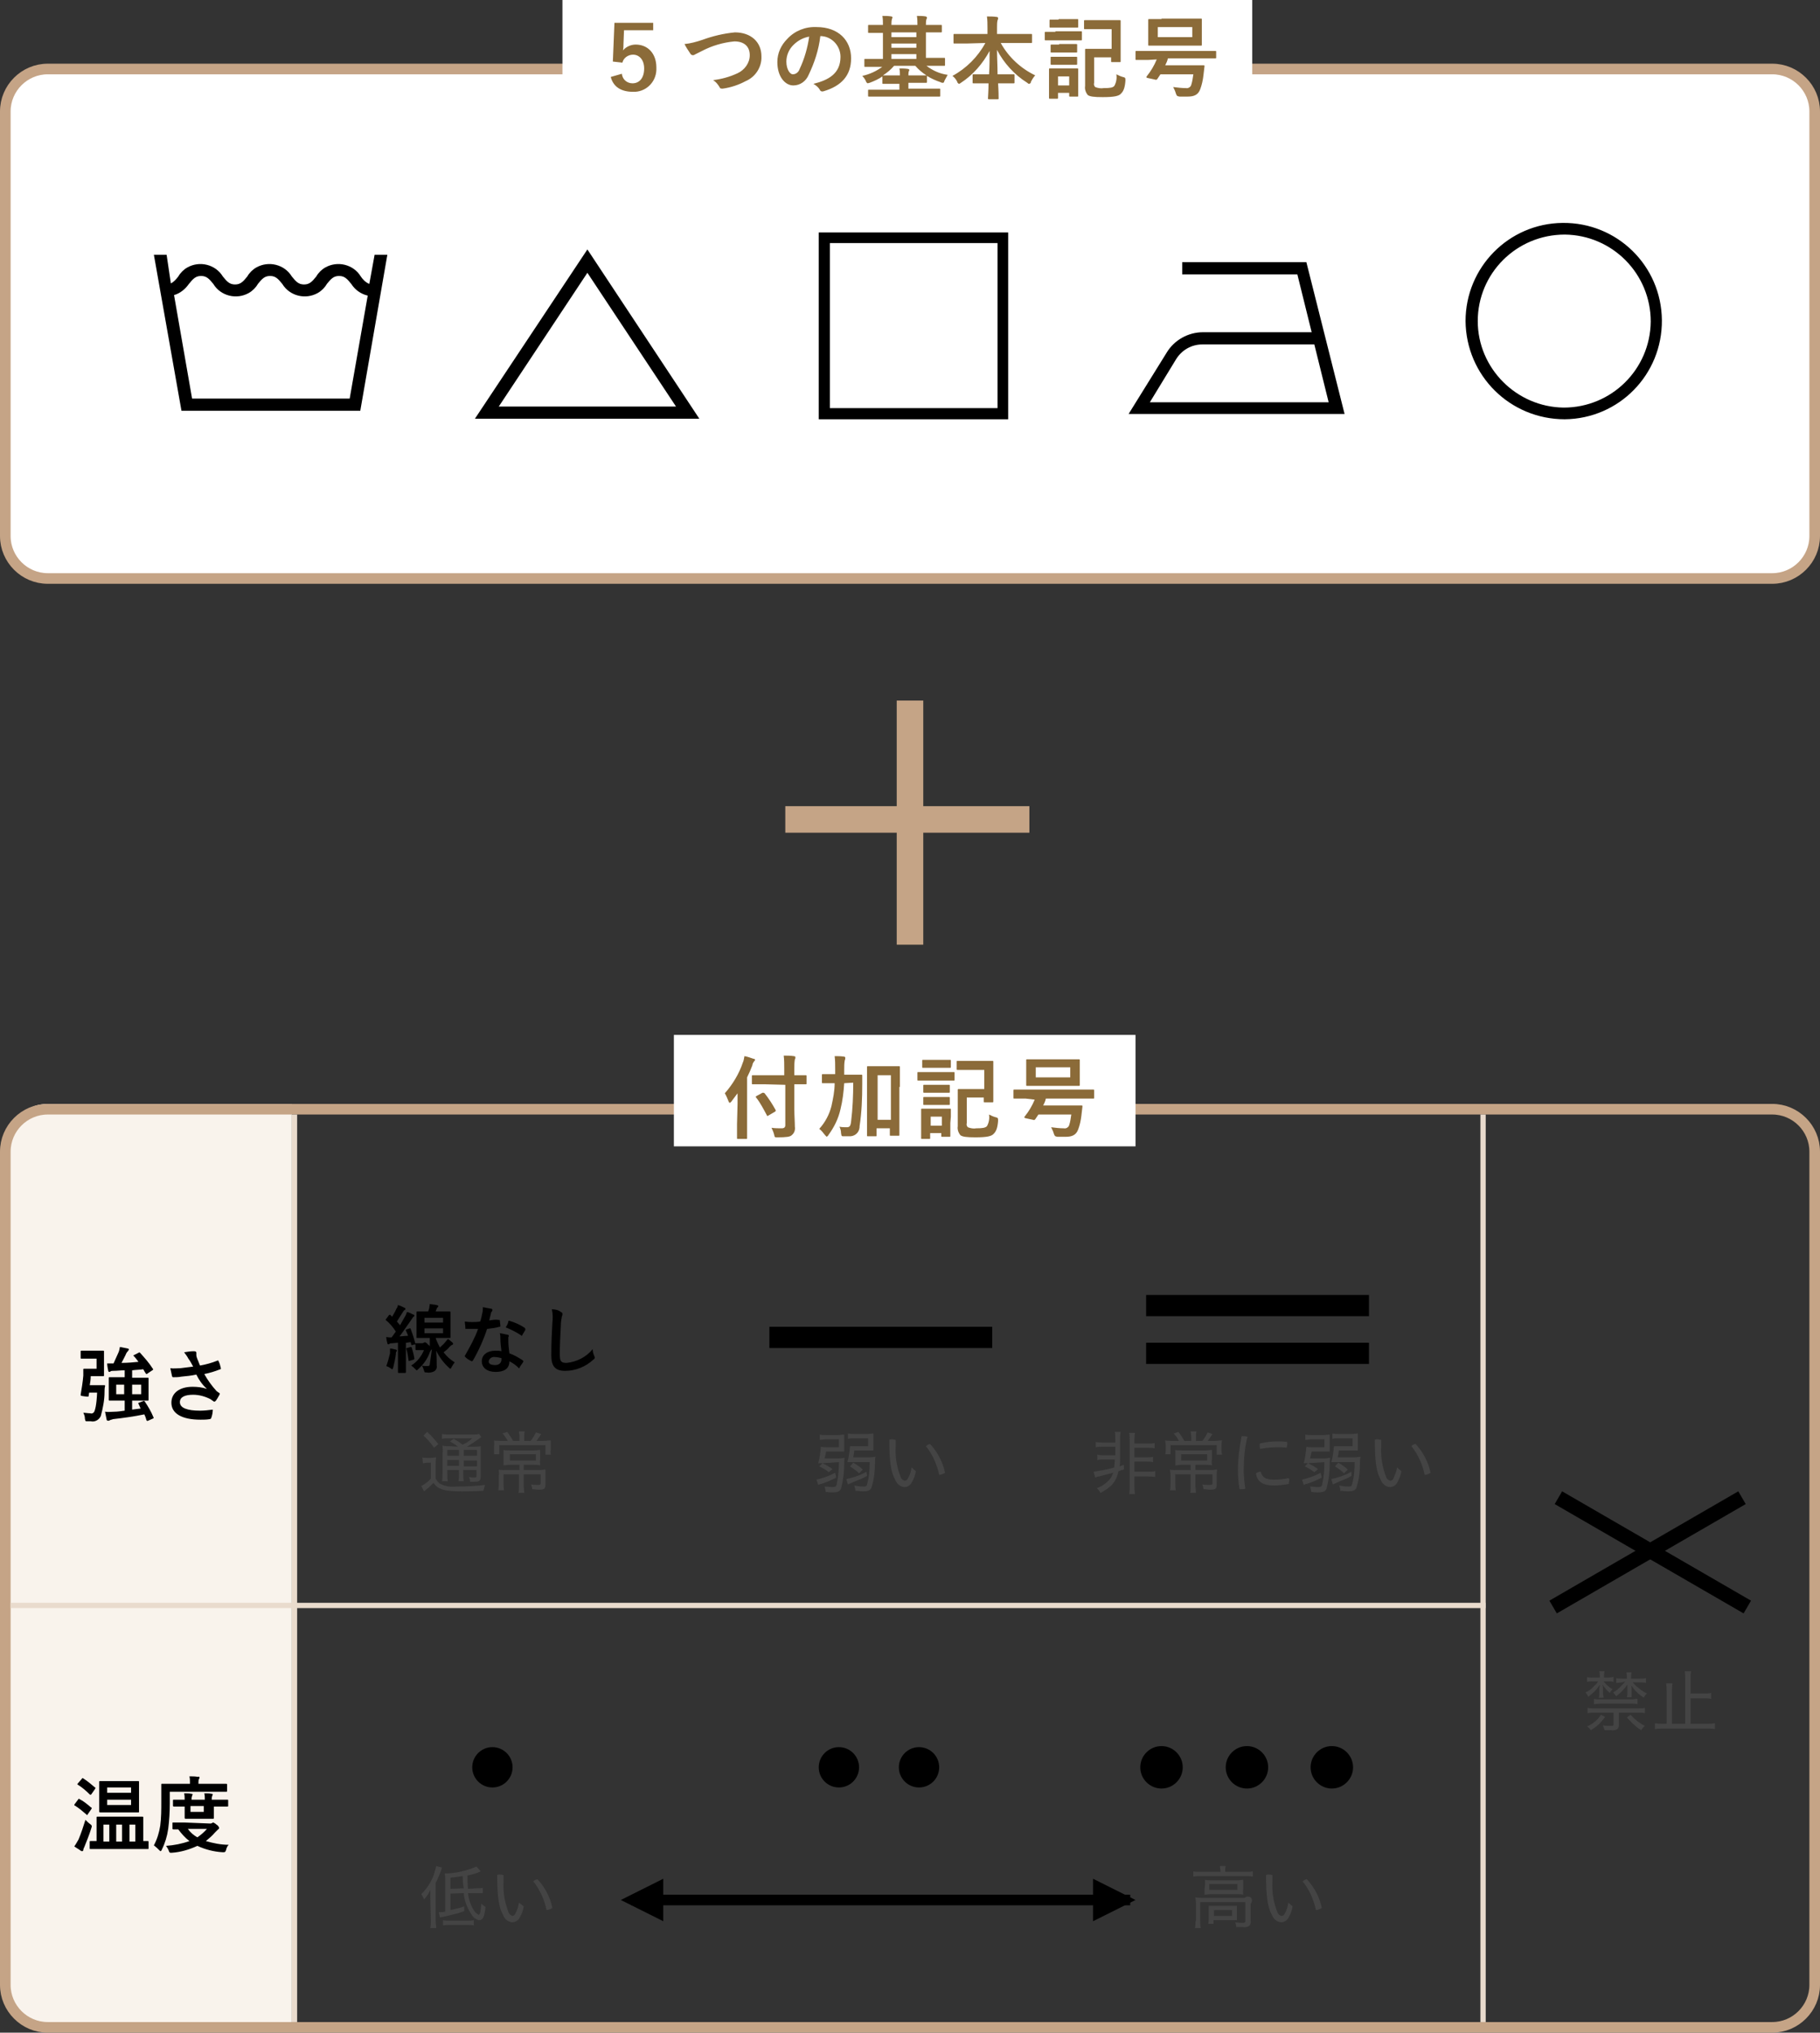
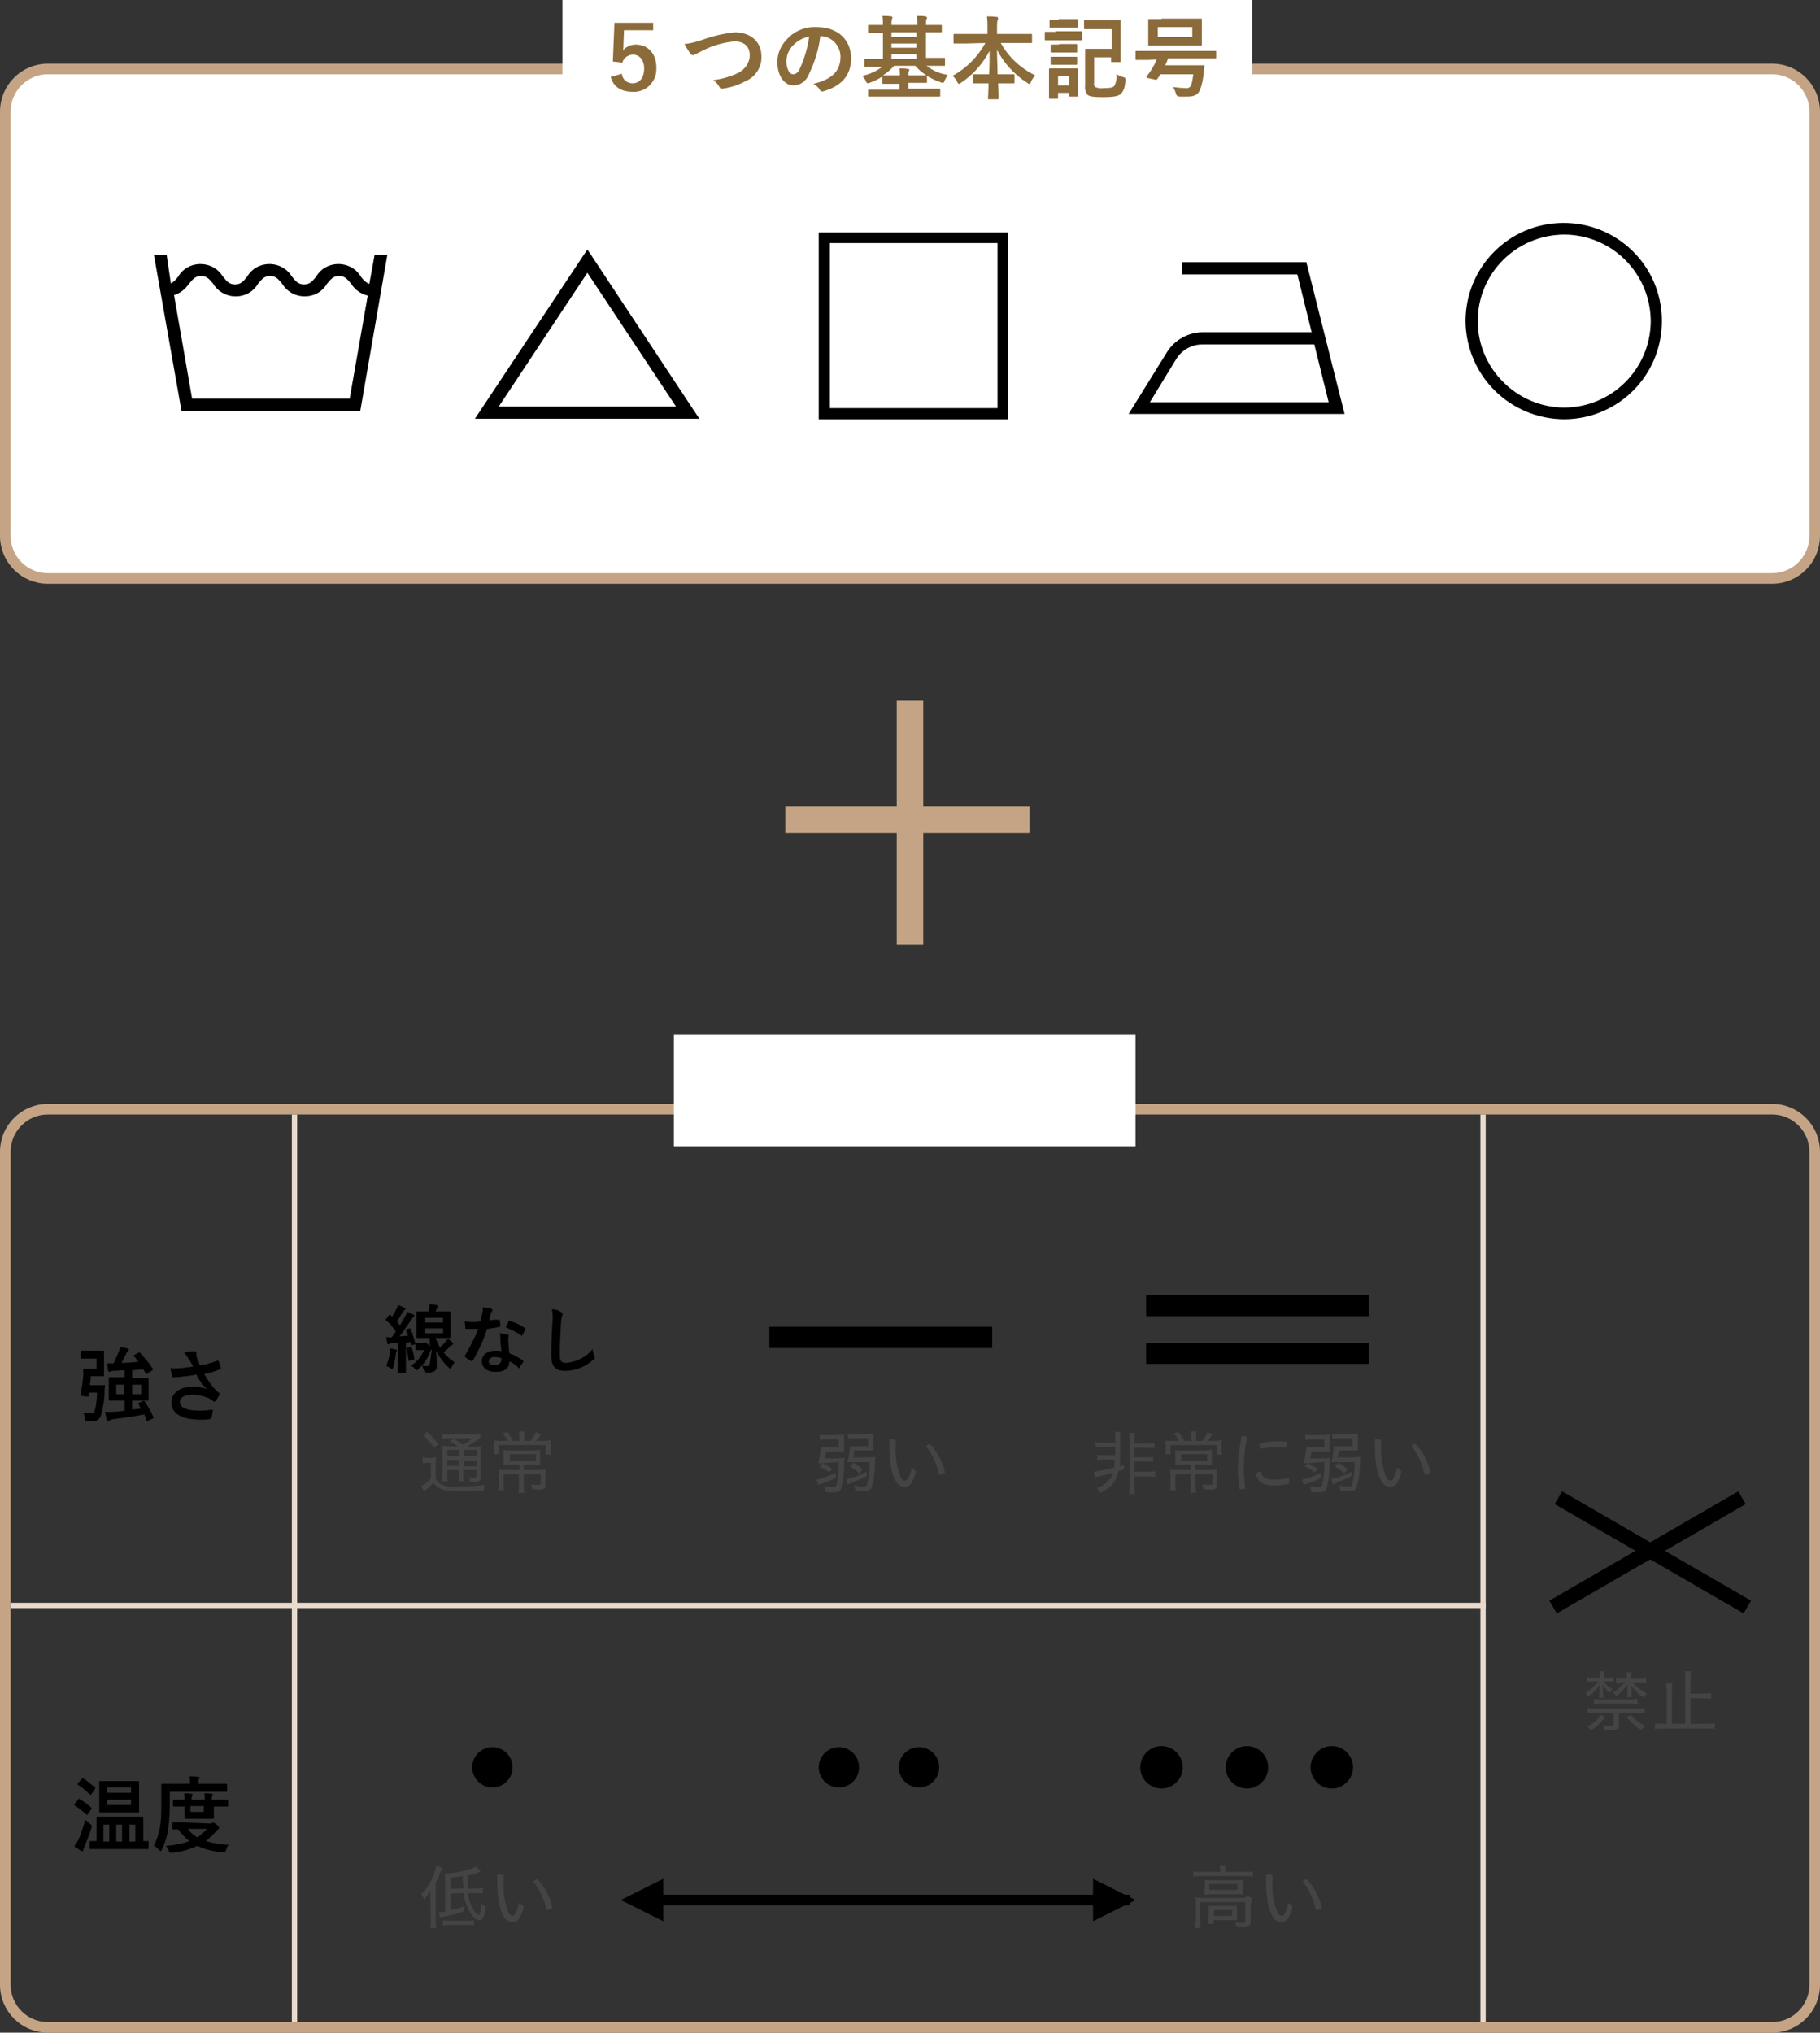
<svg xmlns="http://www.w3.org/2000/svg" id="img_laundry_06" viewBox="0 0 343 383">
  <rect x="0" y="0" width="343" height="383" fill="#333333" stroke="none" />
  <style>.st0{stroke:#c5a486;stroke-width:2}.st0,.st1{fill:#fff}.st2{fill:#8b6b39}.st3{fill:#c5a486}.st4{fill:#f9f3ec}.st5{fill:none;stroke:#c5a486;stroke-width:2}.st6{fill:#444}.st7{fill:#e9dbcd}</style>
  <path id="長方形_1290" class="st0" d="M9 13h325c4.4 0 8 3.6 8 8v80c0 4.4-3.6 8-8 8H9c-4.4 0-8-3.6-8-8V21c0-4.4 3.6-8 8-8z" />
  <path id="長方形_1372" class="st1" d="M106 0h130v21H106z" />
  <path id="h2" class="st2" d="M123.1 4.3h-7.3l-.3 7.3 1.8.2c.2-.9 1.1-1.5 2-1.5 1.2 0 2.1 1 2.1 2.6 0 1.8-.9 2.8-2.2 2.8-1 0-1.9-.7-2-1.8l-2.1.6c.5 1.9 2 2.8 4.2 2.8 2.3.1 4.3-1.7 4.4-4.1v-.5c0-2.6-1.6-4.3-3.9-4.3-.9 0-1.8.4-2.4 1.1.1-.4.1-.8.1-1.2l.1-2.6h5.5V4.3zm5.9 4c.3.6.7 1.2 1.1 1.8.1.2.3.3.5.3s.3-.1.5-.2l1.2-.6c1.9-1 4-1.6 6.1-1.8 1.9 0 2.9 1 2.9 2.6 0 1.5-1 2.8-2.3 3.4-1.5.7-3 1.1-4.6 1.3.5.3.9.8 1.2 1.3.1.3.3.3.6.3 1.5-.2 3-.7 4.3-1.4 1.9-.8 3.1-2.7 3-4.7 0-2.7-2-4.5-5-4.5-2.1.2-4.2.7-6.1 1.4-1.2.4-2.3.7-3.4.8zm25.6-1.5c2.1 0 3.8 1.8 3.8 3.9 0 3.2-2.3 4.4-5.1 5.1.5.3.9.6 1.2 1.1.1.3.4.4.7.3 3.4-1 5.2-3 5.2-6.2 0-3.4-2.4-5.9-6.5-5.9-2.1-.1-4.1.7-5.5 2.2-1.2 1.2-1.9 2.7-1.9 4.4 0 2.8 1.5 4.4 3 4.4 1.3 0 2.4-.8 2.9-2 1.1-2.3 1.9-4.7 2.2-7.3zm-2.1.1c-.3 2.1-.9 4.2-1.8 6.1-.2.6-.7 1-1.3 1-.5 0-1.2-.9-1.2-2.4 0-1.2.5-2.3 1.3-3.1.9-.9 1.9-1.4 3-1.6zm13.9 5.6c-1.2.9-2.5 1.5-3.9 1.8.3.3.5.6.7 1 0 .2.2.3.3.4.1 0 .3-.1.4-.1.8-.3 1.7-.7 2.4-1.2v1.2c0 .2 0 .2.2.2h3v1.1h-5.7c-.2 0-.2 0-.2.2v.9c0 .2 0 .2.2.2H177c.2 0 .2 0 .2-.2v-1.1c0-.2 0-.2-.2-.2h-5.8v-1.1h3.3c.2 0 .2 0 .2-.2v-1.1c.8.5 1.7.9 2.6 1.2.1.1.3.1.4.1.2 0 .2-.1.3-.4.2-.4.4-.7.6-1.1-1.5-.2-2.8-.8-4-1.7h3.3c.2 0 .2 0 .2-.2v-1.1c0-.2 0-.2-.2-.2h-3.4V6.1h2.8c.2 0 .2 0 .2-.2v-1c0-.2 0-.2-.2-.2h-2.8c0-.4 0-.7.1-1.1.1-.1.1-.2.1-.3 0-.1-.1-.1-.2-.2-.6-.1-1.1-.1-1.7-.1.1.6.1 1.1.1 1.7H168c0-.4 0-.8.1-1.1 0-.1.1-.2.1-.3 0-.1-.1-.2-.2-.2-.6-.1-1.1-.1-1.7-.1.1.6.1 1.1.1 1.7h-2.6c-.2 0-.2 0-.2.2V6c0 .2 0 .2.2.2h2.6v4.9h-3.3c-.2 0-.2 0-.2.2v1.1c0 .2 0 .2.2.2h3.3v-.1zm0 1.7c.8-.5 1.5-1.1 2.1-1.8h4c.6.7 1.3 1.3 2.1 1.8h-3.4c0-.3 0-.6.1-.8 0-.1.1-.2.1-.2 0-.1-.1-.1-.2-.2-.6-.1-1.1-.1-1.7-.1.1.4.1.9.1 1.3h-3.2zm1.6-3.1v-.9h4.7v.9H168zm0-4.1v-.9h4.7V7H168zm0 2v-.8h4.7V9H168zm17.7-.9c-1.4 2.6-3.6 4.8-6.2 6.2.4.3.7.7.9 1.1 0 .2.2.3.3.4.1 0 .3-.1.4-.2 2.3-1.5 4.1-3.6 5.4-6 0 1.4 0 3-.1 4.4h-2.9c-.2 0-.2 0-.2.2v1.3c0 .2 0 .2.2.2h2.8c0 1.4-.1 2.5-.1 2.8 0 .2 0 .2.2.2h1.6c.2 0 .2 0 .2-.2 0-.3 0-1.4-.1-2.8h2.9c.2 0 .2 0 .2-.2v-1.3c0-.2 0-.2-.2-.2h-3c0-1.5-.1-3.2-.1-4.6 1.3 2.5 3.3 4.7 5.7 6.2.1.1.2.2.4.2.2-.1.3-.2.3-.4.2-.4.5-.9.8-1.2-2.7-1.3-5-3.4-6.5-6.1h5.7c.2 0 .2 0 .2-.2V6.6c0-.2 0-.2-.2-.2h-6.4V5.2c0-.5 0-1 .1-1.4.1-.1.1-.3.1-.4 0-.1-.1-.2-.2-.2-.6-.1-1.3-.1-1.9-.1.1.7.1 1.5.1 2.2v1.1h-6.2c-.2 0-.2 0-.2.2V8c0 .2 0 .2.2.2h2.2l3.6-.1zm23.8-2.6v3.7h-4.8c-.2 0-.2 0-.2.2v6.8c-.1.6.1 1.2.5 1.7.4.3 1.2.4 2.8.4 2.2 0 3.1-.2 3.5-.7.4-.4.7-1 .8-2.4 0-.5 0-.6-.5-.7-.4-.1-.8-.3-1.2-.5.1.7 0 1.5-.4 2.2-.3.3-.7.4-2 .4-.5.1-1.1 0-1.6-.2-.2-.2-.3-.5-.2-.8v-4.8h3.2v.7c0 .2 0 .2.2.2h1.4c.2 0 .2 0 .2-.2V4c0-.2 0-.2-.2-.2h-6.5c-.2 0-.2 0-.2.2v1.3c0 .2 0 .2.2.2h5zm-6.3 8.9v-1.3c0-.2 0-.2-.2-.2h-5.1c-.2 0-.2 0-.2.2v5.3c0 .2 0 .2.2.2h1.3c.2 0 .2 0 .2-.2v-.9h2.1v.5c0 .2 0 .2.2.2h1.3c.2 0 .2 0 .2-.2v-3.6zm-1.7 0v1.7h-2.1v-1.7h2.1zM198.9 6h-1.8c-.2 0-.2 0-.2.2v1.2c0 .2 0 .2.2.2h6.6c.2 0 .2 0 .2-.2V6.1c0-.2 0-.2-.2-.2h-4.8zm.6-2.3H198c-.2 0-.2 0-.2.2V5c0 .2 0 .2.2.2h5c.2 0 .2 0 .2-.2V3.8c0-.2 0-.2-.2-.2h-3.5zm.1 7h-1.4c-.2 0-.2 0-.2.2V12c0 .2 0 .2.2.2h4.6c.2 0 .2 0 .2-.2v-1.1c0-.2 0-.2-.2-.2h-3.2zm0-2.3h-1.4c-.2 0-.2 0-.2.2v1.1c0 .2 0 .2.2.2h4.6c.2 0 .2 0 .2-.2V8.5c0-.2 0-.2-.2-.2h-3.2zm18.4 2.8c-.5 1.2-1.1 2.2-1.9 3.2-.1.2-.1.2.2.3l1.4.3c.2.1.3 0 .4-.1l.6-.9h6.2c-.1.7-.2 1.4-.4 2-.1.4-.6.7-1 .6-.8 0-1.6-.1-2.4-.2.2.4.4.8.5 1.2.2.5.2.5.7.6h1.5c1.2 0 2-.3 2.4-1.4.3-.8.5-1.7.6-2.6l.2-1.7c0-.2 0-.2-.2-.2h-7.2c.2-.4.4-.8.5-1.3h8.9c.2 0 .2 0 .2-.2v-1c0-.2 0-.2-.2-.2h-14.8c-.2 0-.2 0-.2.2v1.3c0 .2 0 .2.2.2h2.1l1.7-.1zm.9-7.6h-2.3c-.2 0-.2 0-.2.2v4.6c0 .2 0 .2.2.2h9.7c.2 0 .2 0 .2-.2V3.7c0-.2 0-.2-.2-.2h-7.4zm5.8 3.4h-6.5V5.1h6.5V7z" />
  <path id="シェイプ_1415" d="M67.9 77.4L73 48h-2.4l-1 5.5c-.7-.3-1.2-.8-1.6-1.4-1.4-2.3-4.4-3-6.7-1.7-.7.4-1.3 1-1.7 1.7-.8 1-1.3 1.5-2.3 1.5s-1.5-.5-2.3-1.5c-1.4-2.3-4.4-3-6.7-1.7-.7.4-1.3 1-1.7 1.7-.8 1-1.3 1.5-2.3 1.5s-1.5-.5-2.3-1.5c-1.4-2.3-4.4-3-6.7-1.7-.7.4-1.3 1-1.7 1.7-.4.5-.8 1-1.4 1.3l-.8-5.4H29l5.2 29.4h33.7zM35.6 53.5c.8-1 1.3-1.5 2.3-1.5s1.5.5 2.3 1.5c1.4 2.3 4.4 3 6.7 1.7.7-.4 1.3-1 1.7-1.7.8-1 1.3-1.5 2.3-1.5s1.5.5 2.3 1.5c1.4 2.3 4.4 3 6.7 1.7.7-.4 1.3-1 1.7-1.7.8-1 1.3-1.5 2.3-1.5s1.5.5 2.3 1.5c.7 1.1 1.8 1.9 3.1 2.2l-3.4 19.4H36.2l-3.4-19.5c1.1-.3 2.1-1.1 2.8-2.1z" />
  <path id="シェイプ_1415-2" d="M110.7 47L89.5 78.9h42.3L110.7 47zm0 4.4l16.7 25.2H94l16.7-25.2z" />
  <path id="シェイプ_1415-3" d="M190 43.8h-35.7V79H190V43.8zm-2 33.1h-31.6V45.8H188v31.1z" />
  <path id="シェイプ_1416" d="M246.2 49.4h-23.4v2.3h21.7l2.7 10.9h-20.5c-2.8 0-5.4 1.5-6.8 3.8L212.7 78h40.7l-7.2-28.6zm-24.5 18.2c1.1-1.7 2.9-2.7 4.9-2.7h21.1l2.7 10.9h-33.7l5-8.2z" />
  <path id="シェイプ_1415-4" d="M294.9 79c10.2-.1 18.4-8.4 18.3-18.7-.1-10.2-8.4-18.4-18.7-18.3-10.2.1-18.3 8.4-18.3 18.5.1 10.3 8.4 18.5 18.7 18.5zm0-34.8c9 .1 16.2 7.4 16.2 16.4-.1 9-7.4 16.2-16.4 16.2-8.9-.1-16.2-7.4-16.2-16.3 0-9 7.3-16.3 16.4-16.3z" />
  <path id="長方形_1300" class="st3" d="M148 151.9h46v5h-46z" />
  <path id="長方形_1300-2" class="st3" d="M169 132h5v46h-5z" />
-   <path id="長方形_1290-2" class="st4" d="M9 208h46v174H9c-4.4 0-8-3.6-8-8V216c0-4.4 3.6-8 8-8z" />
  <path id="長方形_1290-3" class="st5" d="M9 209h325c4.4 0 8 3.6 8 8v157c0 4.4-3.6 8-8 8H9c-4.4 0-8-3.6-8-8V217c0-4.4 3.6-8 8-8z" />
  <path id="長方形_1372-2" class="st1" d="M127 195h87v21h-87z" />
-   <path id="h2-2" class="st2" d="M148 204.4v7.6c0 .4-.2.6-.7.6-.5 0-1.3 0-1.9-.1.2.4.4.9.5 1.3.1.5.1.5.6.5 1.7 0 2.4-.1 2.7-.4.5-.4.7-1 .6-1.6 0-.9-.1-2.1-.1-3.3v-4.7h2.1c.2 0 .2 0 .2-.2v-1.3c0-.2 0-.2-.2-.2h-2.1v-1.3c0-.6 0-1.1.1-1.7.1-.1.1-.2.1-.4 0-.1-.1-.2-.3-.2-.6-.1-1.2-.1-1.9-.1.1.8.1 1.6.1 2.4v1.3h-5.9c-.2 0-.2 0-.2.2v1.3c0 .2 0 .2.2.2h2.3l3.8.1zm-9.1 7.4v2.6c0 .2 0 .2.2.2h1.5c.2 0 .2 0 .2-.2V203c.4-.8.7-1.5 1-2.3 0-.3.2-.5.3-.7.1-.1.2-.2.2-.3 0-.1-.1-.2-.3-.2-.6-.2-1.1-.4-1.7-.5-.1.4-.1.8-.3 1.2-.7 2.1-1.9 4.1-3.4 5.8.3.5.5 1 .7 1.5 0 .1.1.2.2.3.1 0 .2-.1.3-.2.4-.5.8-1.1 1.2-1.6v2l-.1 3.8zm7.1-2.3c.2-.1.2-.2.2-.3-.6-1.1-1.3-2.2-2.1-3.2-.1-.1-.2-.1-.3-.1h-.1l-1.1.6c-.2.1-.2.2-.1.3.8 1 1.4 2.2 2 3.3 0 .1.1.1.1.2.1 0 .1-.1.2-.1l1.2-.7zm23.6-4.7v-3.7c0-.2 0-.2-.2-.2h-5.8c-.2 0-.2 0-.2.2v12.8c0 .2 0 .2.2.2h1.4c.2 0 .2 0 .2-.2v-1.3h2.5v1.2c0 .2 0 .2.2.2h1.4c.2 0 .2 0 .2-.2v-9zm-1.7-2.2v8.4h-2.5v-8.4h2.5zm-7.1 1.4c0 2.4-.1 4.9-.4 7.3-.1.9-.3 1.1-.8 1.1s-.9 0-1.4-.1c.2.4.3.8.3 1.2.1.6.1.6.5.6h.9c1.1.1 2-.6 2.1-1.7v-.2c.4-2.6.5-5.3.5-7.9v-1.6c0-.2 0-.2-.2-.2h-3.2v-1c0-.6 0-1.1.1-1.7.1-.2.1-.3.1-.5 0-.1-.1-.2-.2-.2-.6-.1-1.2-.1-1.8-.1.1.8.1 1.6.1 2.4v1h-2.3c-.2 0-.2 0-.2.2v1.3c0 .2 0 .2.2.2h2.2c0 1.5-.3 2.9-.6 4.3-.4 1.6-1.2 3.1-2.3 4.3.4.3.8.8 1.1 1.2l.3.3c.1-.1.3-.2.3-.3 1.1-1.5 1.9-3.1 2.3-4.9.4-1.6.6-3.3.7-4.9l1.7-.1zm24.7-2.5v3.7h-4.8c-.2 0-.2 0-.2.2v6.8c-.1.6.1 1.2.5 1.7.4.3 1.2.4 2.8.4 2.2 0 3.1-.2 3.5-.7.4-.4.7-1 .8-2.4 0-.5 0-.6-.5-.7-.4-.1-.8-.3-1.2-.5.1.7 0 1.5-.4 2.2-.3.3-.8.4-2 .4-.5.1-1.1 0-1.6-.2-.2-.2-.3-.5-.2-.8v-4.8h3.2v.7c0 .2 0 .2.2.2h1.4c.2 0 .2 0 .2-.2v-7.4c0-.2 0-.2-.2-.2h-6.5c-.2 0-.2 0-.2.2v1.3c0 .2 0 .2.2.2h5v-.1zm-6.3 8.9v-1.3c0-.2 0-.2-.2-.2h-5.2c-.2 0-.2 0-.2.2v5.3c0 .2 0 .2.2.2h1.3c.2 0 .2 0 .2-.2v-.9h2.1v.5c0 .2 0 .2.2.2h1.3c.2 0 .2 0 .2-.2v-2.4l.1-1.2zm-1.7 0v1.7h-2.1v-1.7h2.1zm-2.6-8.4h-1.8c-.2 0-.2 0-.2.2v1.2c0 .2 0 .2.2.2h6.6c.2 0 .2 0 .2-.2v-1.2c0-.2 0-.2-.2-.2h-4.8zm.6-2.3H174c-.2 0-.2 0-.2.2v1.1c0 .2 0 .2.2.2h5c.2 0 .2 0 .2-.2v-1.1c0-.2 0-.2-.2-.2h-3.5zm.1 7h-1.4c-.2 0-.2 0-.2.2v1.1c0 .2 0 .2.2.2h4.6c.2 0 .2 0 .2-.2v-1.1c0-.2 0-.2-.2-.2h-3.2zm0-2.3h-1.4c-.2 0-.2 0-.2.2v1.1c0 .2 0 .2.2.2h4.6c.2 0 .2 0 .2-.2v-1.1c0-.2 0-.2-.2-.2h-3.2zm19.4 2.8c-.5 1.2-1.1 2.2-1.9 3.2-.1.2-.1.2.2.3l1.4.3c.2.1.3 0 .4-.1l.6-.9h6.2c-.1.7-.2 1.4-.4 2-.1.4-.6.7-1 .6-.8 0-1.6-.1-2.4-.2.2.4.4.8.5 1.2.2.5.2.5.7.6h1.5c1.2 0 2-.3 2.4-1.4.3-.8.5-1.7.6-2.6l.2-1.7c0-.2 0-.2-.2-.2h-7.2c.2-.4.4-.8.5-1.3h8.9c.2 0 .2 0 .2-.2v-1.3c0-.2 0-.2-.2-.2h-14.8c-.2 0-.2 0-.2.2v1.3c0 .2 0 .2.2.2h2.1l1.7.2zm.9-7.6h-2.3c-.2 0-.2 0-.2.2v4.6c0 .2 0 .2.2.2h9.7c.2 0 .2 0 .2-.2v-4.6c0-.2 0-.2-.2-.2h-7.4zm5.8 3.4h-6.5v-1.9h6.5v1.9z" />
  <path id="p_line-height:1.6" class="st6" d="M84.8 272.5c-.5 0-.9 0-1.4-.1 0 .5.1 1 0 1.4v4c0 .4 0 .9-.1 1.3h1.1c-.1-.4-.1-.9-.1-1.3v-.8h2.2v.7c0 .5 0 .9-.1 1.4h1c-.1-.5-.1-.9-.1-1.4v-.7h2.5v1c0 .3 0 .4-.3.4-.4 0-.7 0-1.1-.1.1.3.2.6.2.9h.7c1.1 0 1.3-.2 1.3-1.1v-5.6c-.5.1-.9.1-1.4.1H88c.8-.5 1.6-1 2.4-1.6.1-.1.2-.2.3-.2l-.4-.6c-.4.1-.9.1-1.3.1h-4.3c-.5 0-.9 0-1.4-.1v.9c.4-.1.9-.1 1.3-.1H89c-.5.5-1.1.9-1.8 1.2-.7-.5-1-.7-1.7-1.1l-.7.5c.5.3 1.1.6 1.5 1l-1.5-.1zm2.6.7h2.5v1.1h-2.5v-1.1zm-.9 0v1.1h-2.2v-1.1h2.2zm-2.2 1.9h2.2v1.1h-2.2v-1.1zm5.6 1.2h-2.5v-1.1h2.5v1.1zm-10.1-5.8c.8.7 1.5 1.5 2 2.3l.8-.7c-.6-.8-1.3-1.6-2.1-2.3l-.7.7zm-.1 5.2c.3 0 .6-.1.8-.1h.7v3c-.5.6-1.1 1-1.8 1.4l.5 1c.2-.1.2-.2.4-.3.2-.2.2-.2.5-.4l.9-.9c.3.4.6.8 1.1 1 .8.4 1.7.6 4.1.6 1.2 0 2.9 0 4.2-.1.1-.4.2-.7.3-1.1-1.7.2-3.5.3-5.3.3-1 .1-2 0-2.9-.4-.5-.2-.8-.6-1.1-1.1V276c0-.5 0-.9.1-1.4-.3 0-.6.1-1 .1h-.7c-.3 0-.6 0-.9-.1l.1 1.1zm18.2-4.2h-1.2c-.3-.6-.7-1.1-1.1-1.7l-.9.3c.4.4.7.9 1 1.4h-1.3c-.4 0-.9 0-1.3-.1 0 .4.1.7 0 1.1v1.5h1v-1.7h8.7v1.8h1c0-.3-.1-.5 0-.8v-1.9c-.5 0-.9.1-1.4.1h-1.3c.3-.4.6-.8.9-1.3l-1-.3c-.3.6-.6 1.1-1 1.6h-1.2v-.9c0-.3 0-.6.1-.9h-1.1c0 .3.1.6.1.9v.9zm0 4.5v1h-2.7c-.4 0-.8 0-1.2-.1 0 .4.1.7 0 1.1v1.5c0 .4 0 .9-.1 1.3H95c-.1-.4-.1-.8-.1-1.3v-1.7h2.9v2.2c0 .5 0 .9-.1 1.3h1.1c0-.4-.1-.9-.1-1.3v-2.2h3.2v1.7c0 .2-.1.3-.5.3s-.9 0-1.3-.1c.1.3.2.6.2.9.6 0 .8.1 1.2.1 1.1 0 1.3-.2 1.3-1v-2.8c-.4 0-.8.1-1.2.1h-2.9v-1h1.8c.4 0 .8 0 1.3.1 0-.3-.1-.7 0-1.1v-1.8c-.3 0-.7.1-1.2.1h-4.5c-.4 0-.9 0-1.2-.1v2.9c.4 0 .8-.1 1.2-.1h1.8zm3.1-2v1.2h-4.9V274h4.9z" />
  <path id="低い" class="st6" d="M87.4 356.7c.1 1.5.7 2.9 1.5 4.1.3.5.8.9 1.4 1 .7 0 1-.6 1.2-2.5-.3-.2-.6-.4-.8-.6-.1 1.3-.2 2.1-.5 2.1-.5-.3-.9-.7-1.1-1.2-.5-.9-.8-1.9-.9-2.9H91v-1c-.4.1-.8.1-1.2.1l-1.6.1c-.1-.8-.1-1.7-.1-2.5.9-.2 1.7-.4 2.5-.8l-.8-.9c-1.9.8-3.9 1.3-6 1.3.1.4.1.8.1 1.2v6c-.4.1-.8.1-1.2.1l.2 1c.2-.1.3-.1.5-.1 1.4-.3 2.7-.6 4.1-1.1v-.9c-.8.3-1.7.5-2.6.7v-3.1l2.5-.1zm-2.5-.8v-2.1c1-.1 1.5-.2 2.3-.3 0 1.2.1 1.7.2 2.3l-2.5.1zm-3.7 5.9c0 .5 0 1-.1 1.5h1.1c0-.5-.1-1-.1-1.5v-7c.5-1 .9-1.9 1.2-2.9l-1.1-.3c-.1.6-.3 1.2-.5 1.8-.5 1.3-1.3 2.5-2.3 3.5.2.3.4.6.5 1 .5-.5.9-1.1 1.2-1.8v1.5l.1 4.2zm2.3 1c.4-.1.8-.1 1.2-.1h3.4c.4 0 .8 0 1.2.1v-1c-.4.1-.8.1-1.2.1h-3.6c-.4 0-.7 0-1-.1v1zm14.3-4.3c-.1.7-.3 1.4-.7 2.1-.1.2-.3.4-.5.4-.4-.1-.7-.4-.8-.8-.7-1.8-1-3.7-.9-5.6v-1.3c-.2 0-.4-.1-.7-.1-.2 0-.3 0-.5.1 0 4 .3 6.1 1.1 7.5.3.8.9 1.3 1.7 1.4.6 0 1.1-.3 1.4-.8.4-.7.7-1.4.8-2.2l-.9-.7zm2.7-4c1.3 1.6 2.1 3.5 2.5 5.4.4 0 .8-.2 1.1-.4-.4-2-1.4-3.9-2.8-5.4-.2 0-.5.1-.8.4z" />
  <path id="高い" class="st6" d="M229.9 352.7h-3.7c-.4 0-.9 0-1.3-.1v1c.4-.1.8-.1 1.3-.1h8.6c.4 0 .9 0 1.3.1v-1c-.4.1-.9.1-1.3.1h-3.9v-.2c0-.3 0-.6.1-.9h-1.1c0 .3.1.6.1.9v.2zM227 356v1c.4 0 .8-.1 1.2-.1h4.9c.4 0 .8 0 1.2.1 0-.3-.1-.7 0-1v-1.8c-.4 0-.7.1-1.1.1h-4.9c-.4 0-.8 0-1.2-.1v1l-.1.8zm.9-1h5.3v1.1h-5.3V355zm-2.6 7c0 .4 0 .9-.1 1.3h1.1c-.1-.4-.1-.9-.1-1.3v-3.6h8.5v3.6c0 .2-.1.3-.4.3-.5 0-1 0-1.5-.1.1.3.2.6.2.9h1.2c.4.1.8 0 1.2-.2.2-.2.4-.6.3-.9v-3.3c.3-.3.3-.8.1-1.1-.3-.3-.8-.3-1.1-.1l-.1.1h-8c-.4 0-.8 0-1.3-.1 0 .4.1.8.1 1.1v3.4h-.1zm7.8-2v-.9h-5.3v2.3c0 .4 0 .7-.1 1.1h1v-.7h4.4V360zm-4.3-.1h3.4v1.1h-3.4v-1.1zm14-1.4c-.1.7-.3 1.4-.7 2.1-.1.2-.3.4-.6.4-.4-.1-.7-.4-.8-.8-.7-1.8-1-3.7-.9-5.6v-1.3c-.2 0-.4-.1-.7-.1-.2 0-.3 0-.5.1 0 4 .3 6.1 1.1 7.5.3.8.9 1.3 1.7 1.4.6 0 1.1-.3 1.4-.8.4-.7.7-1.4.8-2.2l-.8-.7zm2.7-4c1.3 1.6 2.1 3.5 2.5 5.4.4 0 .8-.2 1.1-.4-.4-2-1.4-3.9-2.8-5.4-.2 0-.5.1-.8.4z" />
  <path id="禁止" class="st6" d="M306.3 316.8c-.2.3-.5.6-.8.9-.4.5-1 .9-1.5 1.2.2.2.4.4.6.7.8-.6 1.5-1.3 2.1-2.2v1.5c0 .3 0 .6-.1.9h.9v-1.4c0-.3 0-.6-.1-.9.6 1 1.5 1.8 2.4 2.4.1-.3.3-.6.6-.8-.7-.3-1.3-.8-1.9-1.3-.3-.2-.5-.5-.8-.8h1.3c.4 0 .8 0 1.2.1v-.9c-.4.1-.8.1-1.2.1h-1.6v-.3c0-.3 0-.6.1-.9h-1c.1.3.1.6.1.9v.3h-.9c-.4 0-.7 0-1.1-.1v.9c.4 0 .7-.1 1.1-.1l.6-.2zm-3.3 0c.4 0 .7 0 1.1.1v-.9c-.4 0-.7.1-1.1.1h-.7v-.3c0-.3 0-.6.1-.9h-1c.1.3.1.6.1.9v.3h-1.3c-.4 0-.8 0-1.1-.1v.9c.4-.1.7-.1 1.1-.1h1c-.2.3-.3.5-.6.7-.5.6-1.1 1.1-1.8 1.4.2.2.4.5.5.8.9-.6 1.7-1.4 2.2-2.3 0 .3-.1.6-.1.9v.7c0 .3 0 .6-.1.9h.9c0-.3-.1-.6-.1-.9v-.7c0-.3 0-.6-.1-.9.4.6.9 1.2 1.4 1.6.1-.3.3-.5.5-.7-.7-.4-1.2-.9-1.7-1.5h.8zm1.1 6v2.1c0 .3-.1.3-.5.3-.5 0-1 0-1.5-.1l.3.9h1.2c.4.1.8 0 1.2-.2.2-.2.3-.4.3-.7v-2.4h3.6c.4 0 .9 0 1.3.1v-1c-.4.1-.9.1-1.3.1h-8.2c-.4 0-.9 0-1.3-.1v1c.4-.1.9-.1 1.3-.1h3.6zm4.5-2.7c-.4 0-.8.1-1.2.1h-5.8c-.4 0-.8 0-1.2-.1v1c.4 0 .8-.1 1.2-.1h5.8c.4 0 .8 0 1.2.1v-1zm-6.9 3c-.6 1-1.5 1.7-2.6 2.2.3.2.5.4.7.7 1.1-.6 2-1.5 2.7-2.5l-.8-.4zm4.9.5c.8.9 1.7 1.8 2.7 2.4.2-.3.4-.6.7-.8-1-.5-1.9-1.2-2.7-2.1l-.7.5zm12 1.2V320h2.5c.5 0 .9 0 1.4.1V319c-.5.1-.9.1-1.4.1h-2.5v-2.8c0-.5 0-.9.1-1.4h-1.2c.1.5.1.9.1 1.4v8.5h-2.5v-6.2c0-.5 0-.9.1-1.4H314c.1.5.1.9.1 1.4v6.2h-.7c-.5 0-1 0-1.5-.1v1.1c.5-.1 1-.1 1.5-.1h8.4c.5 0 1 0 1.4.1v-1.1c-.5.1-1 .1-1.4.1h-3.2z" />
  <path id="弱い" class="st6" d="M158.1 275.5c0 1.4-.1 2.7-.4 4.1 0 .4-.3.6-.7.6h-.1c-.5 0-1-.1-1.5-.1.1.3.2.7.2 1 .6.1.9.1 1.3.1 1 0 1.4-.2 1.6-.7.4-1.5.6-3.1.6-4.7 0-.7 0-.8.1-1.1-.3 0-.7.1-1.1.1h-2.7c.1-.4.2-.7.3-1.3h3.4v-3.2c-.4 0-.7.1-1.1.1h-2.3c-.4 0-.8 0-1.2-.1v1c.4 0 .8-.1 1.1-.1h2.5v1.5h-2.2c-.4 0-.8 0-1.2-.1-.1 1-.2 2.1-.5 3.1h.9l3-.2zm-1.2 1.3c-.6-.4-1.2-.8-1.9-1.1l-.6.6c.7.3 1.3.7 1.8 1.1l.7-.6zm7-1.3c0 1.4-.1 2.8-.5 4.2-.1.4-.3.4-.8.4s-1.1-.1-1.6-.2c.1.3.2.7.2 1 .4 0 1 .1 1.4.1.9 0 1.3-.1 1.6-.6.5-1.5.7-3.1.7-4.7 0-.4 0-.8.1-1.2-.4 0-.7.1-1.1.1h-3.1c.1-.5.1-.5.2-1.3h3.6v-3.2c-.4 0-.7.1-1.1.1H161c-.4 0-.8 0-1.2-.1v1c.4-.1.8-.1 1.1-.1h2.7v1.5h-3.4c-.1 1-.2 2-.5 3h4.2zm-3.7.8c.6.4 1.2.8 1.7 1.3l.7-.7c-.5-.5-1.1-.9-1.8-1.3l-.6.7zm-2.8 1.2c-1.1.6-2.3 1-3.5 1.3l.3 1c.2-.1.4-.2.6-.2.9-.3 1.9-.7 2.8-1.2l-.2-.9zm5.9-.2c-1.2.7-2.5 1.1-3.8 1.4l.3 1c.3-.1.6-.3 1.4-.6.8-.3 1.5-.6 2.2-1l-.1-.8zm8.5-.8c-.1.7-.3 1.4-.7 2.1-.1.2-.3.4-.6.4-.4-.1-.7-.4-.8-.8-.7-1.8-1-3.7-.9-5.6v-1.3c-.2 0-.4-.1-.7-.1-.2 0-.3 0-.5.1 0 4 .3 6.1 1.1 7.5.3.8.9 1.3 1.7 1.4.6 0 1.1-.3 1.4-.8.4-.7.7-1.4.8-2.2l-.8-.7zm2.7-4c1.3 1.6 2.1 3.5 2.5 5.4.4 0 .8-.2 1.1-.4-.4-2-1.4-3.9-2.8-5.4-.2 0-.5.1-.8.4z" />
  <path id="非常に弱い" class="st6" d="M210.2 272.6v1.6H208c-.4 0-.8 0-1.2-.1v1c.4-.1.8-.1 1.2-.1h2.1c0 .5-.1 1-.1 1.5-1.3.4-2.6.6-3.9.8l.3 1.1c.2-.1.5-.2.7-.2 1.8-.5 2-.5 2.7-.7-.2.6-.5 1.1-.9 1.5-.6.6-1.3 1.1-2.2 1.4.3.3.5.5.7.9 2.1-1.1 3-2.2 3.4-4.1.6-.2.6-.2 1-.3v-.9l-.8.3c.1-.6.1-1.3.1-1.9v-3.2c0-.5 0-1 .1-1.4h-1.1c.1.5.1 1 .1 1.4v.6h-2.5c-.4 0-.8 0-1.2-.1v1c.4-.1.8-.1 1.2-.1h2.5zm3.6 5.6h2.6c.4 0 .8 0 1.3.1v-1.1c-.4.1-.8.1-1.3.1h-2.6v-1.9h2.3c.4 0 .8 0 1.2.1v-1c-.4.1-.8.1-1.2.1h-2.3v-1.8h2.6c.4 0 .8 0 1.2.1v-1c-.4.1-.8.1-1.2.1h-2.6v-.5c0-.5 0-1 .1-1.5h-1.1c.1.5.1 1 .1 1.5v8.5c0 .5 0 1-.1 1.5h1.1c-.1-.5-.1-1-.1-1.5v-1.8zm10.6-6.7h-1.2c-.3-.6-.7-1.1-1.1-1.7l-.9.3c.4.4.7.9 1 1.4h-1.3c-.4 0-.9 0-1.3-.1 0 .4.1.7.1 1.1v.7c0 .3 0 .5-.1.8h1v-1.7h8.7v1.8h1c0-.3-.1-.5-.1-.8v-.7c0-.4 0-.8.1-1.2-.5 0-.9.1-1.4.1h-1.3c.3-.4.6-.8.9-1.3l-.9-.3c-.3.6-.6 1.1-1 1.6h-1.2v-.9c0-.3 0-.6.1-.9h-1.1c0 .3.1.6.1.9v.9h-.1zm0 4.5v1h-2.7c-.4 0-.8 0-1.2-.1 0 .4.1.7.1 1.1v1.5c0 .4 0 .9-.1 1.3h1.1c-.1-.4-.1-.8-.1-1.3v-1.7h2.9v2.2c0 .4 0 .9-.1 1.3h1.1c0-.4-.1-.9-.1-1.3v-2.2h3.2v1.7c0 .2-.1.3-.6.3-.4 0-.9 0-1.3-.1.1.3.2.6.2.9.6 0 .8.1 1.2.1 1.1 0 1.3-.2 1.3-1V278c0-.4 0-.8.1-1.1-.4 0-.8.1-1.2.1h-2.9v-1h1.8c.4 0 .8 0 1.3.1 0-.3-.1-.7 0-1.1v-1.8c-.3 0-.7.1-1.2.1h-4.5c-.4 0-.9 0-1.2-.1v2.9c.4 0 .8-.1 1.2-.1h1.7zm3.1-2v1.2h-4.9V274h4.9zm15.4 4.5c-.9.2-1.8.3-2.8.3-1.6 0-2.2-.4-2.5-1.5-.3 0-.6.1-.9.3.2 1.5 1.2 2.3 3.3 2.3 1 0 1.9-.1 2.9-.3v-.3c.1-.2.1-.5 0-.8zm-5.5-6.5v.3c0 .2 0 .5.1.7 1.1-.2 2.2-.3 3.3-.3.6 0 1.1 0 1.7.1 0-.2.1-.5.1-.7v-.4c-.6-.1-1.2-.1-1.8-.1-1.2 0-2.3.1-3.4.4zm-3.4-1.4c-.4 2.1-.7 4.2-.7 6.3 0 1.2.1 2.5.3 3.7h.3c.3 0 .5 0 .8-.1-.2-1.2-.3-2.4-.3-3.6 0-2.1.2-4.2.7-6.2-.4-.1-.8-.1-1.1-.1zm15.6 4.9c0 1.4-.1 2.7-.4 4.1 0 .4-.3.6-.7.6h-.1c-.5 0-1-.1-1.5-.1.1.3.2.7.2 1 .6.1.9.1 1.3.1 1 0 1.4-.2 1.6-.7.4-1.5.6-3.1.6-4.7 0-.7 0-.8.1-1.1-.4 0-.7.1-1.1.1h-2.7c.1-.4.2-.9.3-1.3h3.4v-3.2c-.4 0-.7.1-1.1.1h-2.3c-.4 0-.8 0-1.2-.1v1c.4 0 .8-.1 1.1-.1h2.5v1.5h-2.2c-.4 0-.8 0-1.2-.1-.1 1-.2 2.1-.5 3.1h.9l3-.2zm-1.2 1.3c-.6-.4-1.2-.8-1.9-1.1l-.6.6c.7.3 1.3.7 1.8 1.1l.7-.6zm6.9-1.3c0 1.4-.1 2.8-.5 4.2-.1.4-.3.4-.8.4s-1.1-.1-1.6-.2c.1.3.2.7.2 1 .4 0 1 .1 1.4.1.9 0 1.3-.1 1.6-.6.5-1.5.7-3.1.7-4.7 0-.4 0-.8.1-1.2-.4 0-.7.1-1.1.1h-3.2c.1-.4.2-.9.2-1.3h3.6v-3.2c-.4 0-.7.1-1.1.1h-2.5c-.4 0-.8 0-1.2-.1v1c.4-.1.8-.1 1.1-.1h2.7v1.5h-3.5c-.1 1-.2 2-.5 3h4.4zm-3.7.8c.6.4 1.2.8 1.7 1.3l.7-.7c-.5-.5-1.1-.9-1.8-1.3l-.6.7zm-2.7 1.2c-1.1.6-2.3 1-3.5 1.3l.3 1c.2-.1.4-.2.6-.2.9-.3 1.9-.7 2.8-1.2l-.2-.9zm5.8-.2c-1.2.7-2.5 1.1-3.8 1.4l.3 1c.3-.1.6-.3 1.3-.6.8-.3 1.5-.6 2.2-1v-.8zm8.6-.8c-.1.7-.4 1.4-.7 2.1-.1.2-.3.4-.6.4-.4-.1-.7-.4-.8-.8-.7-1.8-1-3.7-.9-5.6v-1.3c-.2 0-.4-.1-.7-.1-.2 0-.3 0-.5.1 0 4 .3 6.1 1.1 7.5.3.8.9 1.3 1.7 1.4.6 0 1.1-.3 1.4-.8.4-.7.7-1.4.8-2.2l-.8-.7zm2.7-4c1.3 1.6 2.1 3.5 2.5 5.4.4 0 .8-.2 1.1-.4-.4-2-1.4-3.9-2.8-5.4-.3 0-.6.1-.8.4z" />
  <path id="線なし" d="M81 257c0 .3-.1.4-.5.4-.3 0-.7 0-1-.1.2.3.3.6.4.9.1.4.1.4.5.4.5.1 1 0 1.4-.2.4-.2.6-.7.5-1.1 0-.8 0-1.6-.1-2.8.6 1.2 1.4 2.3 2.4 3.2.1.1.2.2.3.2.1-.1.2-.2.2-.3.2-.3.4-.7.6-.9-.8-.5-1.5-1.1-2.1-1.9.4-.3.8-.6 1.1-1 .2-.2.3-.3.5-.4.1 0 .2-.1.2-.2s-.1-.2-.2-.3c-.3-.2-.5-.5-.8-.6-.2.2-.3.4-.5.6-.3.4-.7.7-1 1-.3-.6-.6-1.2-.8-1.8h2.6c.1 0 .2 0 .2-.1v-4.7c0-.1 0-.2-.2-.2h-2.6c.1-.2.1-.3.2-.5 0-.1.1-.2.2-.3.1-.1.1-.1.1-.2s0-.1-.3-.2c-.4-.1-.9-.1-1.3-.2 0 .3-.1.5-.1.8-.1.2-.1.4-.2.6h-2c-.1 0-.2 0-.2.2v4.7c0 .1 0 .1.2.1H81v1.6c-.1-.2-.2-.3-.4-.4-.1-.2-.3-.3-.5-.4-.1 0-.1 0-.2.1-.1 0-.2.1-.3.1h-1.4s.1-.1 0-.2c-.2-.8-.5-1.7-.8-2.5-.1-.1-.1-.2-.2-.1l-.6.2c-.2.1-.2.1-.1.2.1.3.3.6.4 1-.6 0-1.1.1-1.6.1.7-.9 1.4-2 2.2-3.1.1-.2.3-.4.4-.6.1 0 .2-.1.2-.2s-.1-.2-.2-.2c-.4-.2-.8-.4-1.2-.5-.1.3-.2.6-.4.9-.3.5-.6 1.1-.9 1.6l-.6-.7c.4-.6.8-1.3 1.2-1.9.1-.1.1-.2.3-.3.1 0 .1-.1.1-.2s-.1-.2-.2-.2c-.4-.2-.8-.4-1.2-.5-.1.3-.1.5-.3.7-.2.5-.5 1-.8 1.5l-.3-.3c-.1-.1-.1-.1-.3 0l-.5.7c-.1 0-.1.1-.1.2s0 .1.1.1c.7.6 1.3 1.3 1.8 2.1-.3.4-.5.7-.8 1.1-.3 0-.7 0-1-.1 0 .4.1.8.2 1.2 0 .1.1.2.2.2s.1 0 .2-.1c.2-.1.3-.1.5-.1l1.1-.1v5.5c0 .1 0 .2.2.2h1.1c.1 0 .2 0 .2-.2V253c.3 0 .6-.1.9-.1l.1.4c0 .2.1.2.3.1l.5-.1v.9c0 .1 0 .2.2.2h1.4c-.5 1.2-1.3 2.2-2.4 2.9.3.2.5.4.7.6l.3.3c.1 0 .2-.1.3-.2 1-.9 1.8-2 2.2-3.2.1-.2.2-.4.3-.5.1 0 .1-.1.1-.1L81 257zm2.5-5.8H80v-.9h3.5v.9zm-3.5-2.9h3.5v.9H80v-.9zm-7.2 9.1c.3.1.5.2.8.4.1.1.2.1.3.2.1 0 .1-.1.2-.3.2-.8.4-1.7.5-2.5 0-.2 0-.4.1-.5 0-.1.1-.1.1-.2s-.1-.2-.2-.2c-.4-.1-.7-.2-1.1-.2v.9c-.2.8-.4 1.6-.7 2.4zm3.9-3.4c-.2.1-.2.1-.1.2.2.7.3 1.4.4 2.1 0 .1 0 .2.2.1l.7-.2c.2-.1.2-.1.2-.2-.1-.7-.3-1.4-.5-2.1-.1-.1-.1-.1-.2-.1l-.7.2zm17.8.6c-.4-.1-.7-.1-1.1-.1-1.6 0-2.6.8-2.6 2s1 2 2.6 2 2.6-.6 2.6-2c.6.3 1.2.7 1.7 1.2 0 .1.1.1.1.1.1 0 .1 0 .1-.1.2-.4.5-.7.7-1.1.1-.1 0-.2-.1-.3-.8-.5-1.6-1-2.5-1.3-.1-.8-.2-1.6-.2-2.4v-.6c0-.1.1-.2.1-.3 0-.1-.1-.2-.2-.2l-1.5-.3c.1.3.1.7.1 1 0 .7.1 1.5.2 2.4zm0 1.3v.3c0 .6-.5 1-1.1 1h-.1c-.8 0-1.2-.2-1.2-.7.1-.6.7-.9 1.2-.8.4 0 .8.1 1.2.2zm-2.3-7.1c.1-.4.2-.9.3-1.2 0-.2.1-.4.2-.5.1-.1.1-.2.1-.3 0-.1-.1-.2-.2-.2-.5-.1-1.1-.2-1.6-.3 0 .4 0 .8-.1 1.1-.1.5-.2 1-.4 1.6-.5.1-1.1.1-1.6.1-.4 0-.7 0-1.3-.1 0 .4.1.8.1 1.2 0 .2 0 .2.2.2h2.2c-.6 1.7-1.5 3.3-2.4 4.9 0 0-.1.1-.1.2s0 .1.1.2c.3.3.6.5 1 .7.1 0 .1.1.2.1s.1-.1.2-.1c1.1-1.9 2-3.9 2.7-6 .9-.1 1.6-.2 2.3-.4.1 0 .2 0 .2-.1 0-.4-.1-.8-.1-1.1 0-.1-.1-.1-.2-.1-.6-.1-1.2 0-1.8.1zm3.1 1.3c1 .4 2 .9 2.9 1.5l.1.1c.1 0 .1 0 .1-.1.2-.3.4-.7.6-1v-.2c0-.1-.1-.1-.1-.2-.9-.6-1.8-1-2.8-1.3-.1-.1-.2 0-.3 0v.1c0 .2-.2.7-.5 1.1zm8.7-3.4c.2.8.2 1.7.1 2.6-.1 1.7-.2 3.7-.2 6.1 0 2.1.8 2.9 2.6 2.9 2 0 3.9-.8 5.3-2.1.2-.1.3-.3.3-.4 0-.1-.1-.2-.1-.3-.2-.4-.3-.9-.3-1.3-1.2 1.5-3 2.4-4.9 2.6-1.1 0-1.3-.3-1.3-1.7 0-1.8.1-3.3.2-5.4 0-.6.1-1.1.2-1.7.1-.1.1-.3.1-.5 0-.1-.1-.2-.3-.3-.5-.4-1.1-.5-1.7-.5z" />
  <path id="シェイプ_1270" d="M187 250h-42v4h42v-4z" />
  <path id="シェイプ_1270-2" d="M258 244h-42v4h42v-4z" />
  <path id="シェイプ_1270-3" d="M258 253h-42v4h42v-4z" />
  <path id="シェイプ_1273" d="M251 329c-2.2 0-4 1.8-4 4s1.8 4 4 4 4-1.8 4-4-1.8-4-4-4zm-16 0c-2.2 0-4 1.8-4 4s1.8 4 4 4 4-1.8 4-4-1.8-4-4-4zm-16.1 0c-2.2 0-4 1.8-4 4s1.8 4 4 4 4-1.8 4-4-1.8-4-4-4z" />
  <path id="シェイプ_1273-2" d="M173.2 329.2c-2.1 0-3.8 1.7-3.8 3.8 0 2.1 1.7 3.8 3.8 3.8 2.1 0 3.8-1.7 3.8-3.8 0-2.1-1.7-3.8-3.8-3.8zm-15.1 0c-2.1 0-3.8 1.7-3.8 3.8 0 2.1 1.7 3.8 3.8 3.8 2.1 0 3.8-1.7 3.8-3.8 0-2.1-1.7-3.8-3.8-3.8z" />
  <circle id="シェイプ_1273-3" cx="92.8" cy="333" r="3.8" />
  <path id="長方形_1283" d="M119 357h94v2h-94z" />
  <path id="シェイプ_920" d="M125 362l-8-4 8-4v8z" />
  <path id="シェイプ_920-2" d="M206 354l8 4-8 4v-8z" />
  <path id="長方形_1369" class="st7" d="M55 210h1v171h-1z" />
  <path id="長方形_1369-2" class="st7" d="M279 210h1v171h-1z" />
  <path id="長方形_1369-3" class="st7" d="M2 302h278v1H2z" />
  <path id="温度" d="M25.7 348.4h2.1c.2 0 .2 0 .2-.2v-1.1c0-.2 0-.2-.2-.2H27v-4.4c0-.2 0-.2-.2-.2h-8.4c-.2 0-.2 0-.2.2v4.4h-1.1c-.2 0-.2 0-.2.2v1.1c0 .2 0 .2.2.2h8.6zm-.2-4.6v3.2h-1.1v-3.2h1.1zm-6 3.2v-3.2h1.1v3.2h-1.1zm2.4 0v-3.2H23v3.2h-1.1zm-1.1-11.4h-1.9c-.2 0-.2 0-.2.2v5.5c0 .1 0 .2.2.2H26c.2 0 .2 0 .2-.2v-5.5c0-.2 0-.2-.2-.2h-5.2zm3.9 4.5h-4.5v-1h4.5v1zm0-3.3v1h-4.5v-1h4.5zM14 347.9c.4.3.8.5 1.2.8.1.1.2.1.3.1.1 0 .2-.1.2-.2 0-.2.1-.4.2-.6.4-1 .9-2.2 1.3-3.5 0-.1.1-.2.1-.4s-.2-.3-.3-.4c-.3-.2-.6-.5-.9-.8-.4 1.3-.8 2.5-1.3 3.7-.3.5-.5.9-.8 1.3zm.7-11.9c-.1.1-.1.1-.1.2s.1.1.1.1c.8.5 1.5 1.1 2.2 1.8.1.1.2.1.3 0l.7-1c0-.1.1-.1.1-.2s0-.1-.1-.1c-.7-.6-1.4-1.2-2.2-1.7-.1-.1-.2-.1-.3.1l-.7.8zm-.6 3.9s-.1.1-.1.2 0 .1.1.1c.8.5 1.5 1.1 2.2 1.7l.1.1c.1 0 .1-.1.1-.1l.7-1c0-.1.1-.1.1-.2s0-.1-.1-.1c-.7-.6-1.4-1.2-2.2-1.6-.1-.1-.2-.1-.3.1l-.6.8zm20.6 3.5h-2c-.2 0-.2 0-.2.2v.9c0 .1 0 .2.2.2h.9c.6.8 1.3 1.6 2.1 2.2-1.4.5-2.9.8-4.4.9.2.3.4.6.5.9.1.3.2.4.3.4h.3c1.6-.1 3.3-.6 4.8-1.3 1.5.7 3.1 1.1 4.7 1.2h.3c.2 0 .3-.1.4-.4.1-.4.2-.7.5-1-1.5 0-2.9-.3-4.3-.7.6-.5 1.2-1 1.7-1.6l.6-.6c.1 0 .2-.2.2-.3-.1-.3-.3-.5-.5-.6-.2-.2-.4-.3-.6-.4-.1 0-.1 0-.2.1-.1 0-.2.1-.3.1l-5-.2zm4.3 1.2c-.5.6-1.1 1.1-1.8 1.6-.7-.4-1.3-.9-1.8-1.6H39zm-7-7h10.6c.2 0 .2 0 .2-.2v-1.1c0-.1 0-.2-.2-.2h-5.2v-.2c0-.2 0-.5.1-.7.1-.1.1-.2.1-.3 0-.1-.1-.2-.3-.1-.5-.1-1-.1-1.6-.1.1.4.1.8.1 1.2v.2h-5.2c-.2 0-.2 0-.2.2v3.2c0 1.5 0 3-.2 4.5-.2 1.3-.6 2.6-1.2 3.7.4.3.7.6 1 .9.1.1.2.2.3.2.1-.1.2-.2.2-.3.6-1.2 1-2.5 1.2-3.9.2-1.6.3-3.2.3-4.8v-2.2zm7.9 1.5c0-.2 0-.5.1-.7 0-.1.1-.2.1-.3 0-.1-.1-.1-.2-.1-.4-.1-1-.1-1.4-.1.1.4.1.8.1 1.2h-2.5c0-.2 0-.5.1-.7 0-.1.1-.2.1-.3 0-.1-.1-.1-.2-.1-.4-.1-1-.1-1.4-.1.1.4.1.8.1 1.2h-2c-.2 0-.2 0-.2.2v.9c0 .1 0 .2.2.2h2v2.1c0 .1 0 .2.2.2h5.1c.2 0 .2 0 .2-.2v-2.1h2.5c.2 0 .2 0 .2-.2v-.9c0-.2 0-.2-.2-.2h-2.9zm-1.5 2.3h-2.5v-1.1h2.5v1.1z" />
  <path id="強さ" d="M26.5 265.4l-1.6.2v-1.7h2.9c.2 0 .2 0 .2-.2v-3.9c0-.2 0-.2-.2-.2h-2.9v-1.4c.7-.1 1.4-.1 2.1-.2.2.3.3.6.5.8 0 .1.1.1.1.1.1 0 .1 0 .2-.1l.9-.6c.2-.1.2-.2.1-.3-.7-1.1-1.5-2-2.4-3-.1-.1-.2-.1-.3 0l-.8.4c-.2.1-.2.1-.1.2.3.3.6.7.9 1.1-.9.1-2.1.2-3.2.2.3-.6.7-1.3.9-1.8.1-.2.2-.3.3-.4.1-.1.1-.2.2-.3 0-.1-.1-.2-.2-.2l-1.5-.3c-.1.4-.1.7-.3 1.1-.3.7-.6 1.3-.9 2h-1.2c0 .4.1.9.2 1.4 0 .1.1.2.2.2s.2 0 .2-.1c.2-.1.4-.1.6-.1.7 0 1.3-.1 2.1-.1v1.3h-2.8c-.2 0-.2 0-.2.2v4c0 .2 0 .2.2.2h2.8v1.9c-.7.1-1.4.2-1.9.2-.6 0-1.2.1-1.8 0l.3 1.5c0 .1.1.2.3.2.1 0 .2 0 .3-.1.2-.1.4-.1.6-.2 1.8-.2 4-.5 5.9-.9.2.4.3.7.4 1.1.1.1.1.2.3.1l.9-.4c.2-.1.2-.1.1-.3-.4-1-1-2-1.6-2.9-.1-.1-.1-.2-.3-.1l-.8.3c-.2.1-.2.1-.1.2l.4.9zm.1-2.7h-1.7v-1.8h1.7v1.8zm-4.7 0v-1.8h1.5v1.8h-1.5zm-5-1.6c.1-.6.2-1.2.2-1.8h2.3c.2 0 .2 0 .2-.2v-4.4c0-.2 0-.2-.2-.2h-4c-.2 0-.2 0-.2.2v1.1c0 .2 0 .2.2.2h2.8v1.9h-2.3c-.1 0-.2 0-.2.1v1.2c-.1 1.2-.3 2.4-.5 3.6 0 .2 0 .2.7.3.8.1.8.1.8-.1l.1-.6h1.5c-.1 2.4-.4 3.4-.6 3.7-.2.2-.4.3-.7.2-.4 0-.9-.1-1.3-.1.2.4.3.7.3 1.1.1.5.1.5.4.5h.7c.8.2 1.6-.3 1.9-1 .4-1.5.7-3 .7-4.5 0-.3 0-.8.1-1.1 0-.2 0-.2-.2-.2h-2.7v.1zm19.5-3.6l-2.4.3c-.6 0-1.3.1-1.9 0 .1.5.2.9.3 1.4 0 .1.1.3.2.3.4 0 1.1 0 1.5-.1 1.1-.1 2-.2 2.9-.4.5 1 1.1 1.9 2 2.7-.9-.3-1.8-.4-2.7-.4-2.5 0-4 1.2-4 3 0 2 1.9 3.2 5.5 3.2.6 0 1.1 0 1.7-.1.1 0 .3-.1.3-.2.2-.5.3-1.1.3-1.6-.8.1-1.6.2-2.4.2-2.4 0-3.8-.5-3.8-1.6 0-1 1-1.4 2.5-1.4 1.1 0 2.2.3 3.2.8.2.1.4.3.6.4.1.1.1.1.2.1s.2-.1.3-.2c.2-.3.4-.6.6-1 .1-.1.1-.2.1-.3 0-.1-.1-.2-.2-.2-.1-.1-.3-.2-.4-.3-.9-1-1.7-2.1-2.3-3.2 1-.2 2-.5 3-.9.1 0 .2-.1.1-.2v-.1c-.1-.4-.2-.8-.4-1.2-.1-.2-.1-.2-.3-.1-1 .4-2.1.7-3.2.9-.2-.4-.3-.8-.5-1.2-.1-.3-.2-.5-.2-.8v-.4c0-.2-.1-.3-.5-.3-.6 0-1.2.1-1.8.2.3.4.6.8.8 1.2.4.5.6 1 .9 1.5z" />
  <path id="シェイプ_1270-4" d="M327.6 281L292 301.6l1.4 2.4 35.6-20.6-1.4-2.4z" />
  <path id="シェイプ_1270-5" d="M294.4 281l35.6 20.6-1.4 2.4-35.6-20.6 1.4-2.4z" />
</svg>